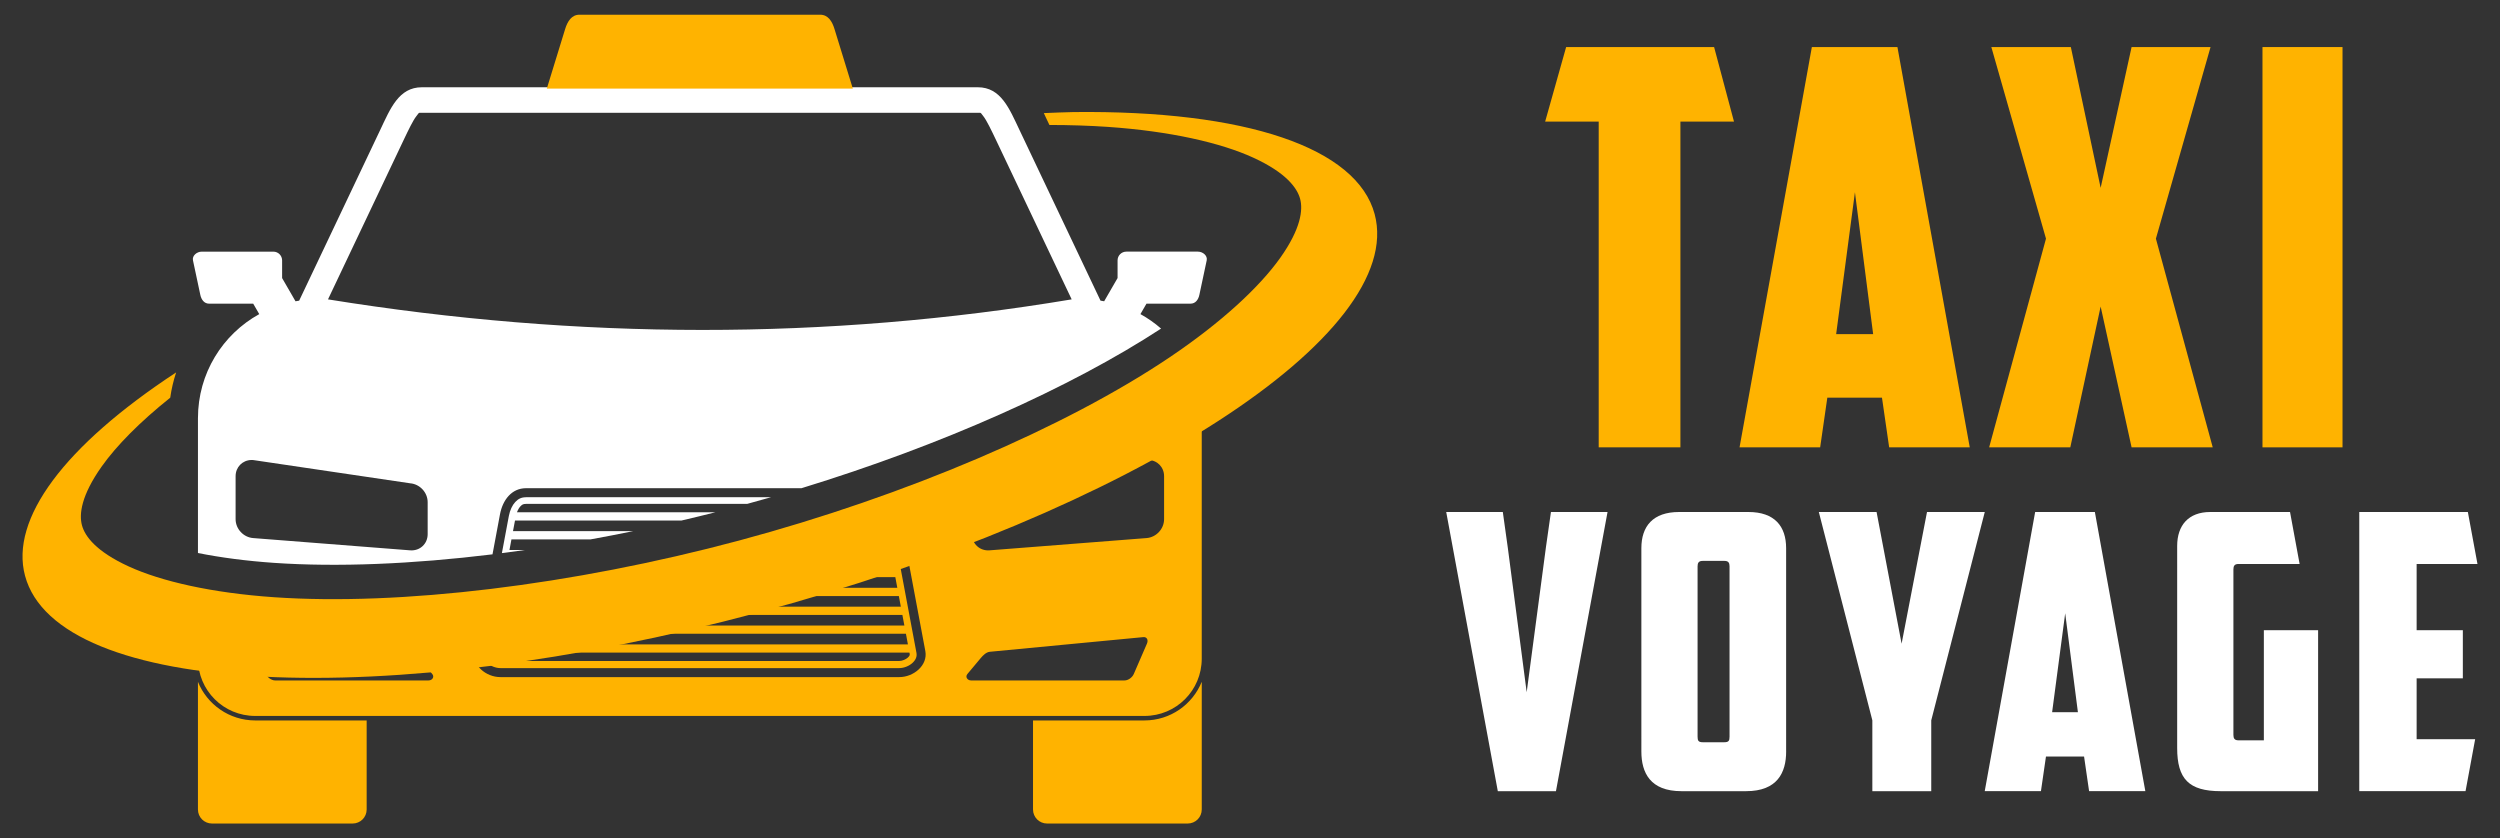
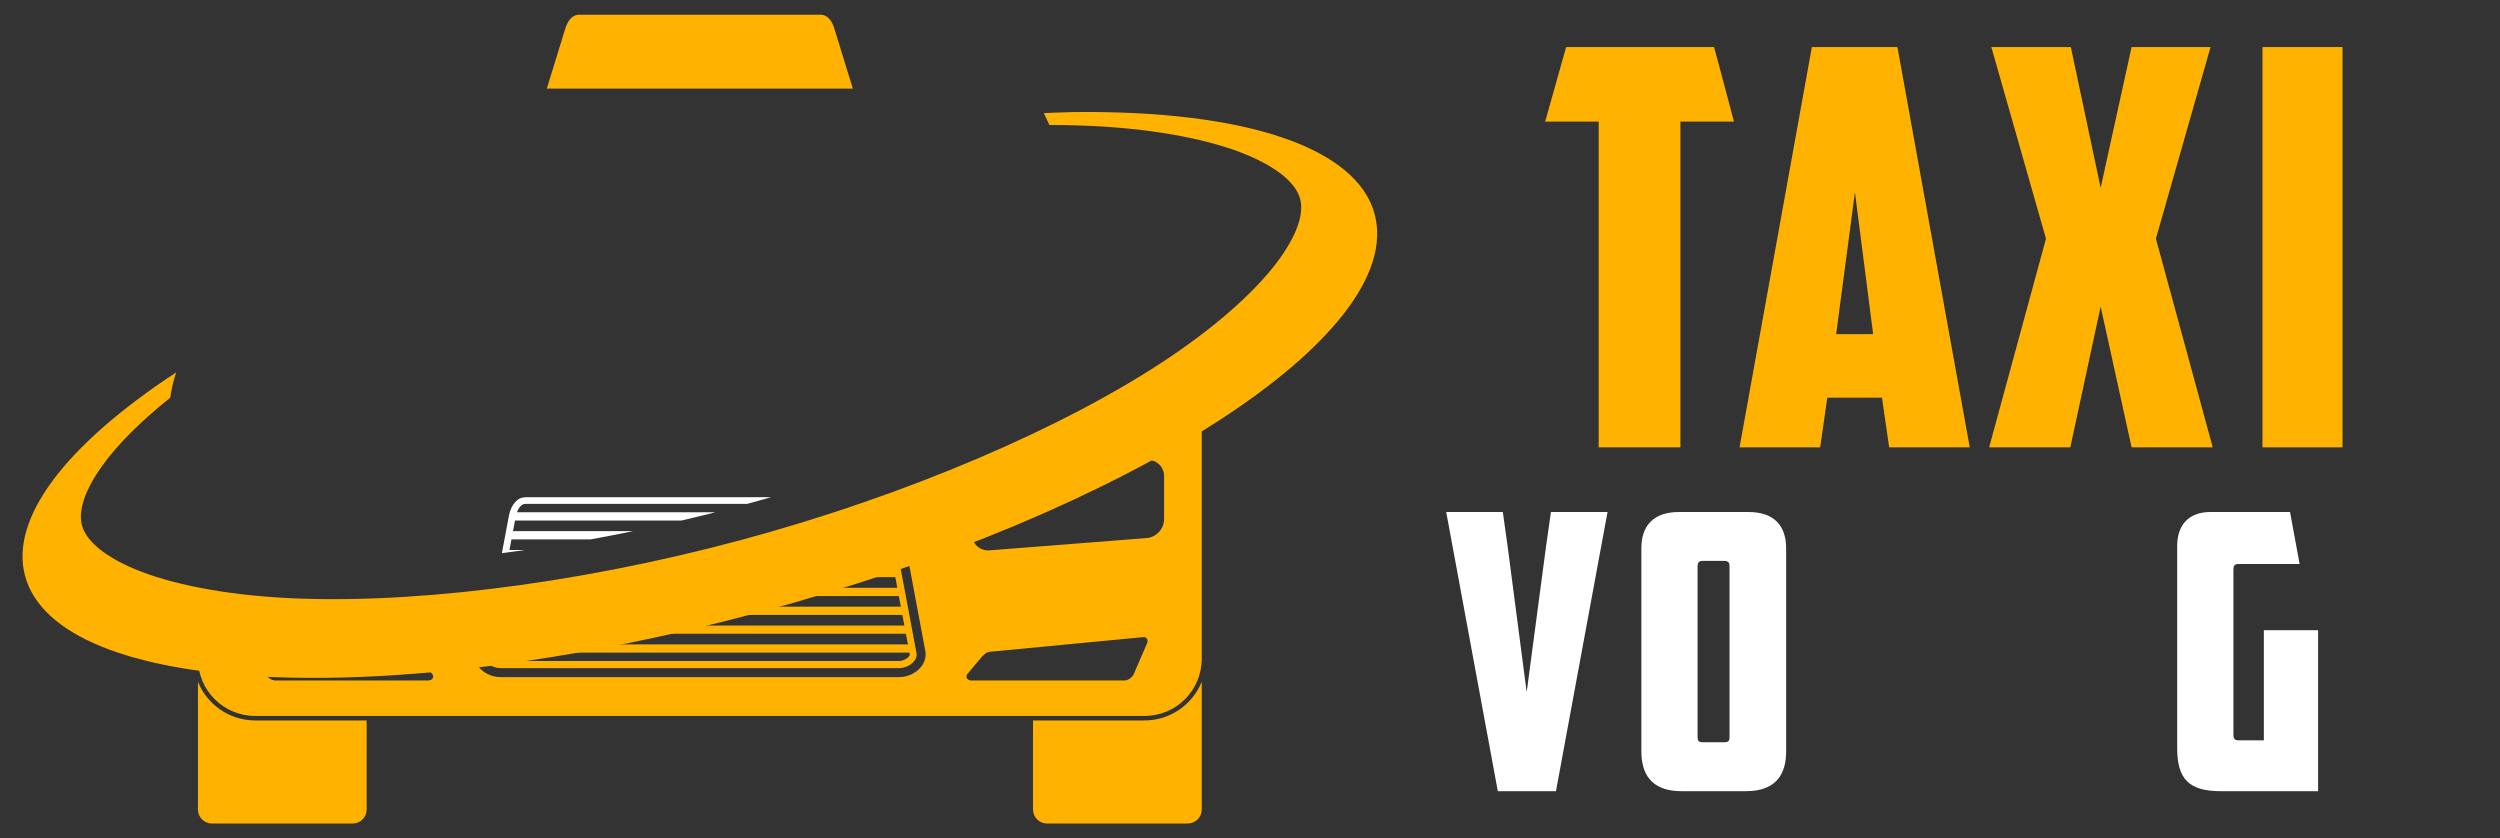
<svg xmlns="http://www.w3.org/2000/svg" version="1.1" id="Calque_1" x="0px" y="0px" width="170px" height="57px" viewBox="0 0 170 57" enable-background="new 0 0 170 57" xml:space="preserve">
  <rect x="0" y="0" width="170" height="57" fill="#333333" stroke="none" />
  <g>
    <g>
      <g>
        <path fill="#FFB300" d="M116.559,3.2l1.352,5.068h-3.643V30.42h-5.556V8.269h-3.642l1.427-5.068H116.559z" />
        <path fill="#FFB300" d="M124.258,27.04l-0.487,3.38h-5.482l4.918-27.22h5.818l4.918,27.22h-5.48l-0.489-3.38H124.258z      M124.858,22.723h2.516l-1.239-9.649L124.858,22.723z" />
        <path fill="#FFB300" d="M146.601,16.229l3.865,14.191h-5.518l-2.104-9.574l-2.064,9.574h-5.519l3.866-14.191L135.411,3.2h5.406     l2.027,9.574l2.104-9.574h5.369L146.601,16.229z" />
        <path fill="#FFB300" d="M153.849,3.2h5.442v27.22h-5.442V3.2z" />
      </g>
      <g>
        <path fill="#FFFFFF" d="M105.464,34.816h3.849L105.805,53.8h-3.954l-3.508-18.983h3.849l0.34,2.436l1.283,9.818l1.31-9.871     L105.464,34.816z" />
        <path fill="#FFFFFF" d="M121.458,51.102c0,1.44-0.602,2.698-2.723,2.698h-4.399c-2.121,0-2.723-1.258-2.723-2.698V37.278     c0-1.493,0.786-2.462,2.566-2.462h4.712c1.781,0,2.566,0.969,2.566,2.462V51.102z M115.776,38.141     c-0.261,0-0.341,0.133-0.341,0.368v11.573c0,0.287,0.053,0.391,0.367,0.391h1.44c0.314,0,0.367-0.104,0.367-0.391V38.509     c0-0.235-0.079-0.368-0.34-0.368H115.776z" />
-         <path fill="#FFFFFF" d="M131.326,53.8h-4.007v-4.818l-3.639-14.165h3.927l1.702,8.955l1.727-8.955h3.928l-3.639,14.165V53.8z" />
-         <path fill="#FFFFFF" d="M139.126,51.443l-0.342,2.356h-3.822l3.429-18.983h4.06l3.432,18.983h-3.824l-0.342-2.356H139.126z      M139.544,48.431h1.754l-0.865-6.728L139.544,48.431z" />
        <path fill="#FFFFFF" d="M148.048,37.121c0-1.389,0.761-2.305,2.253-2.305h5.421l0.652,3.535h-4.161     c-0.263,0-0.341,0.131-0.341,0.366v11.258c0,0.236,0.078,0.367,0.341,0.367h1.729v-7.488h3.689V53.8h-6.623     c-2.173,0-2.96-0.838-2.96-2.934V37.121z" />
-         <path fill="#FFFFFF" d="M160.431,34.816h7.383l0.654,3.535h-4.137v4.503h3.142v3.273h-3.142v4.137h3.98l-0.654,3.535h-7.227     V34.816z" />
      </g>
    </g>
    <g>
      <g>
-         <path fill="#FFFFFF" d="M28.686,5.934c-1.571,0-2.145,1.454-2.835,2.909l-5.508,11.602c-0.083,0.012-0.165,0.028-0.248,0.042     l-0.911-1.578v-1.202c0-0.329-0.266-0.595-0.595-0.595h-4.871c-0.33,0-0.664,0.272-0.595,0.595l0.499,2.345     c0.069,0.324,0.265,0.597,0.595,0.597h3.001l0.411,0.711c-2.49,1.374-4.168,4.023-4.168,7.079v9.166     c1.543,0.308,3.285,0.54,5.191,0.671c4.278,0.294,9.379,0.087,14.838-0.581L34,34.968c0.181-0.962,0.789-1.77,1.769-1.77H54.5     c9.473-2.902,18.295-6.831,24.453-10.854c-0.43-0.376-0.9-0.706-1.403-0.985l0.411-0.711h3.001c0.33,0,0.527-0.272,0.595-0.597     l0.499-2.345c0.069-0.322-0.265-0.595-0.595-0.595h-4.871c-0.33,0-0.595,0.266-0.595,0.595v1.202l-0.912,1.578     c-0.083-0.014-0.165-0.03-0.248-0.042L69.327,8.843c-0.69-1.455-1.265-2.909-2.835-2.909H28.686z M28.552,7.668     c0.029-0.001,0.071,0.003,0.134,0.003h37.806c0.063,0,0.104-0.004,0.134-0.003c0.091,0.003,0.081,0.031,0.248,0.243     c0.221,0.283,0.525,0.913,0.887,1.675l5.113,10.771c-16.647,2.785-33.514,2.758-50.57,0l5.113-10.771     c0.362-0.762,0.666-1.392,0.887-1.675C28.471,7.699,28.461,7.67,28.552,7.668L28.552,7.668z M17.091,31.279     c0.04,0,0.081,0,0.122,0.004l10.676,1.581c0.661,0.052,1.192,0.626,1.192,1.285v2.174c0,0.662-0.531,1.151-1.192,1.1     l-10.676-0.834c-0.66-0.052-1.192-0.624-1.192-1.285v-2.922C16.021,31.763,16.488,31.294,17.091,31.279L17.091,31.279z      M17.091,31.279" />
        <path fill="#FFFFFF" d="M35.771,33.813c-0.322,0-0.536,0.11-0.735,0.326c-0.2,0.215-0.359,0.554-0.433,0.942l-0.474,2.531     c0.516-0.066,1.036-0.136,1.557-0.21h-1.043l0.135-0.722h5.371c0.964-0.175,1.934-0.361,2.907-0.562h-8.172l0.136-0.722h11.323     c0.768-0.18,1.536-0.366,2.303-0.561H35.153c0.065-0.171,0.147-0.308,0.226-0.394c0.125-0.134,0.197-0.176,0.391-0.176h15.035     c0.543-0.148,1.086-0.3,1.627-0.455H35.771z M35.771,33.813" />
      </g>
      <g>
        <path fill="#FFB300" d="M39.405,1c-0.54,0-0.815,0.458-0.975,0.974l-1.247,4.053h20.81l-1.247-4.053     C56.589,1.458,56.313,1,55.772,1H39.405z M39.405,1" />
        <path fill="#FFB300" d="M81.599,27.041c-2.895,1.781-6.222,3.521-9.882,5.167l6.249-0.925c0.041-0.004,0.082-0.005,0.122-0.004     c0.602,0.014,1.07,0.483,1.07,1.102v2.922c0,0.661-0.531,1.234-1.192,1.286l-10.677,0.834c-0.661,0.051-1.192-0.438-1.192-1.1     v-1.763c-1.525,0.596-3.085,1.169-4.672,1.72l1.498,7.993c0.18,0.964-0.79,1.77-1.771,1.77H34.026c-0.981,0-1.95-0.806-1.77-1.77     l0.234-1.25c-3.744,0.452-7.307,0.695-10.601,0.727l5.979,0.57c0.242,0.023,0.46,0.235,0.629,0.438l0.896,1.074     c0.17,0.203-0.006,0.438-0.248,0.438H18.709c-0.243,0-0.523-0.195-0.628-0.438l-0.897-2.07c-0.023-0.054-0.034-0.106-0.037-0.156     c-1.297-0.084-2.528-0.208-3.687-0.373v1.555c0,2.159,1.737,3.896,3.896,3.896h60.466c2.158,0,3.896-1.737,3.896-3.896V28.437     C81.718,27.961,81.678,27.494,81.599,27.041L81.599,27.041z M60.838,36.49c-0.188,0.064-0.376,0.129-0.565,0.191H60.4     l0.135,0.722h-2.511c-0.58,0.19-1.164,0.377-1.75,0.562h4.367l0.135,0.721h-7.011c-0.653,0.192-1.309,0.379-1.965,0.561h9.082     l0.135,0.724h-12.01c-0.795,0.194-1.592,0.38-2.386,0.561h14.501l0.135,0.722H43.385c-0.979,0.199-1.955,0.386-2.926,0.561     h20.903l0.136,0.723H36.142c-1.014,0.151-2.019,0.288-3.013,0.413l-0.269,1.438c-0.048,0.256,0.042,0.476,0.266,0.687     c0.224,0.21,0.578,0.355,0.9,0.355h27.126c0.322,0,0.676-0.146,0.9-0.355c0.224-0.211,0.314-0.431,0.267-0.687L60.838,36.49z      M33.578,43.086c0.144,0.006,0.292,0.01,0.448,0.01h27.577l0.135,0.722H34.025c-0.208,0-0.403,0.007-0.588,0.017L33.578,43.086z      M77.746,43.324c0.241-0.023,0.354,0.194,0.248,0.438l-0.897,2.07c-0.105,0.243-0.385,0.438-0.628,0.438H66.033     c-0.243,0-0.418-0.235-0.249-0.438l0.897-1.072c0.169-0.204,0.386-0.416,0.628-0.439L77.746,43.324z M33.339,44.356     c0.21,0.015,0.442,0.021,0.686,0.021h27.817l0.015,0.082c0.016,0.083,0.007,0.132-0.126,0.257s-0.385,0.23-0.58,0.23H34.025     c-0.194,0-0.445-0.105-0.578-0.23c-0.133-0.124-0.142-0.174-0.127-0.257L33.339,44.356z M13.46,46.364v8.681     c0,0.529,0.426,0.955,0.956,0.955h9.561c0.529,0,0.956-0.426,0.956-0.955V48.99h-7.577C15.591,48.99,14.083,47.904,13.46,46.364     L13.46,46.364z M81.718,46.364c-0.624,1.54-2.131,2.626-3.896,2.626h-7.577v6.055c0,0.529,0.427,0.955,0.956,0.955h9.561     c0.53,0,0.957-0.426,0.957-0.955V46.364z M81.718,46.364" />
        <path fill="#FFB300" d="M73.008,7.62c-0.666,0.017-1.341,0.04-2.027,0.071c0.046,0.101,0.093,0.205,0.139,0.301l0.24,0.506     c1.385,0.002,2.714,0.044,3.969,0.13c4.248,0.293,7.691,1.082,9.904,2.098c2.214,1.016,2.974,2.049,3.175,2.797     c0.201,0.747,0.059,2.022-1.351,4.01c-1.409,1.985-3.996,4.392-7.528,6.769c-7.065,4.755-17.932,9.417-29.285,12.459     c-11.354,3.042-23.096,4.438-31.592,3.852c-4.248-0.292-7.692-1.081-9.905-2.097s-2.973-2.048-3.174-2.796     c-0.201-0.749-0.059-2.023,1.351-4.01c0.993-1.398,2.572-3.007,4.652-4.666c0.083-0.591,0.219-1.165,0.401-1.719     C4.356,30.328,0.669,35.29,1.702,39.152c2.189,8.172,24.509,9.293,49.853,2.503c25.343-6.79,44.111-18.922,41.921-27.095     C92.266,10.045,84.729,7.488,73.008,7.62L73.008,7.62z M73.008,7.62" />
      </g>
    </g>
  </g>
</svg>